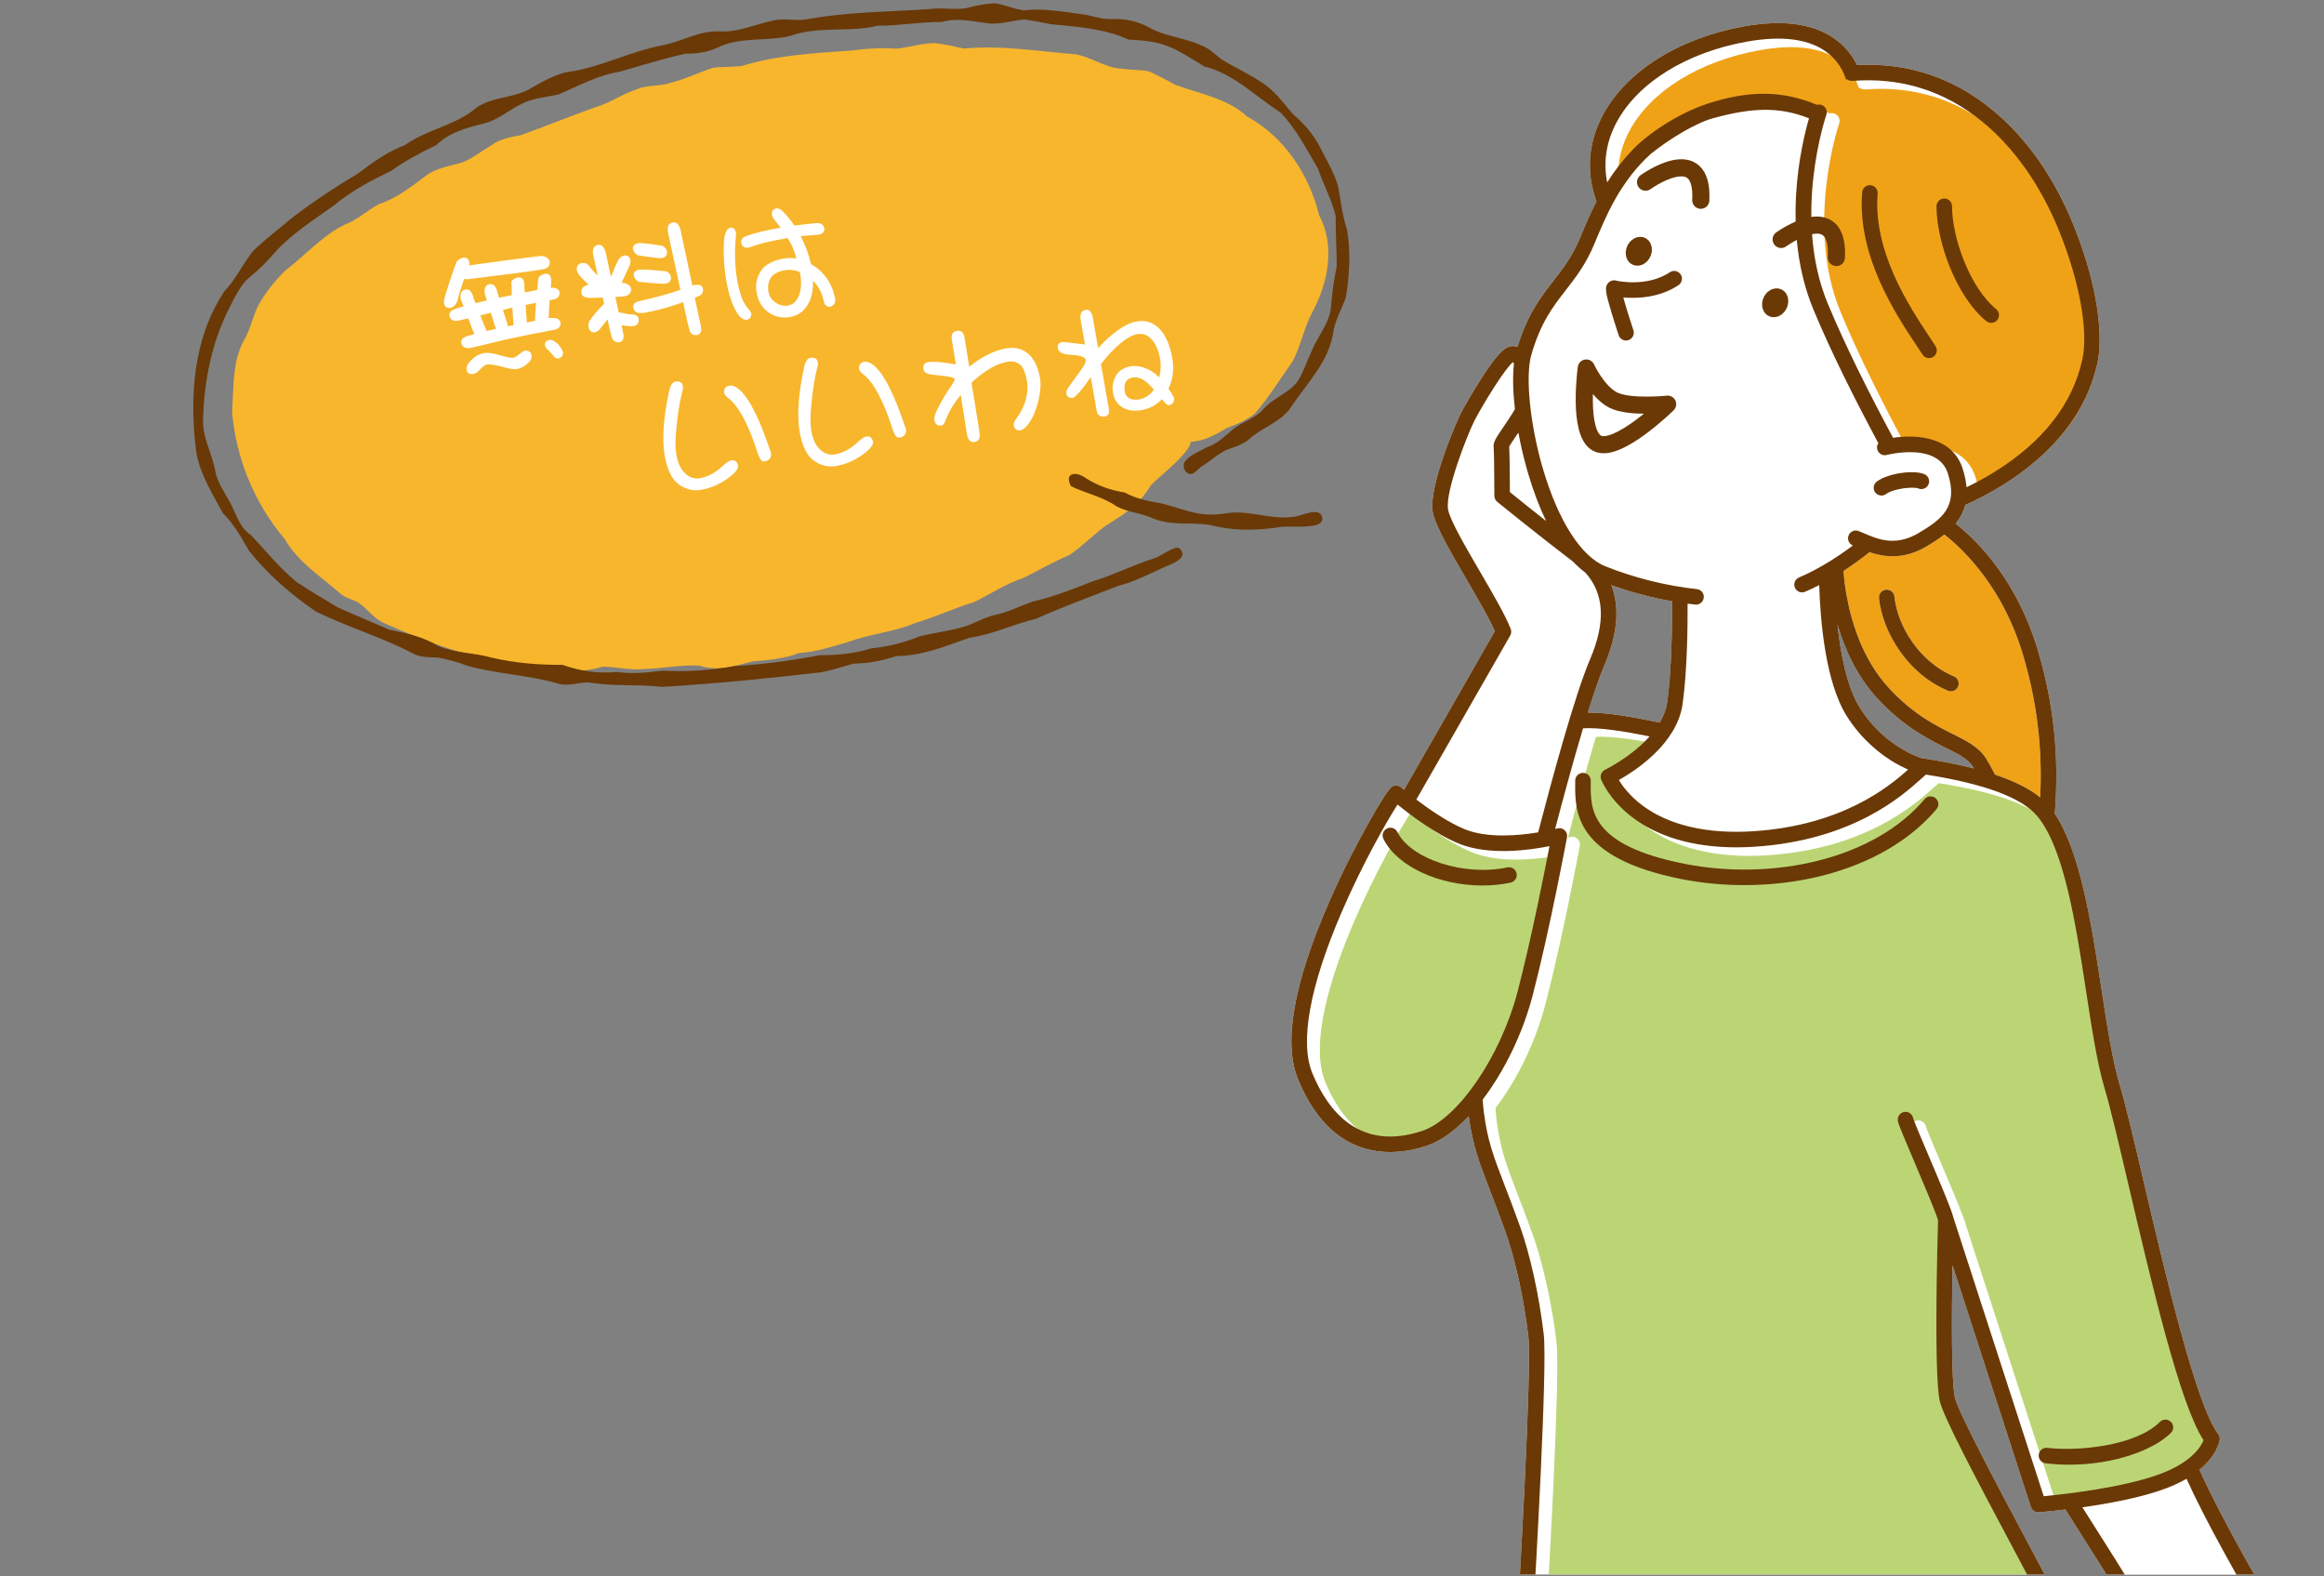
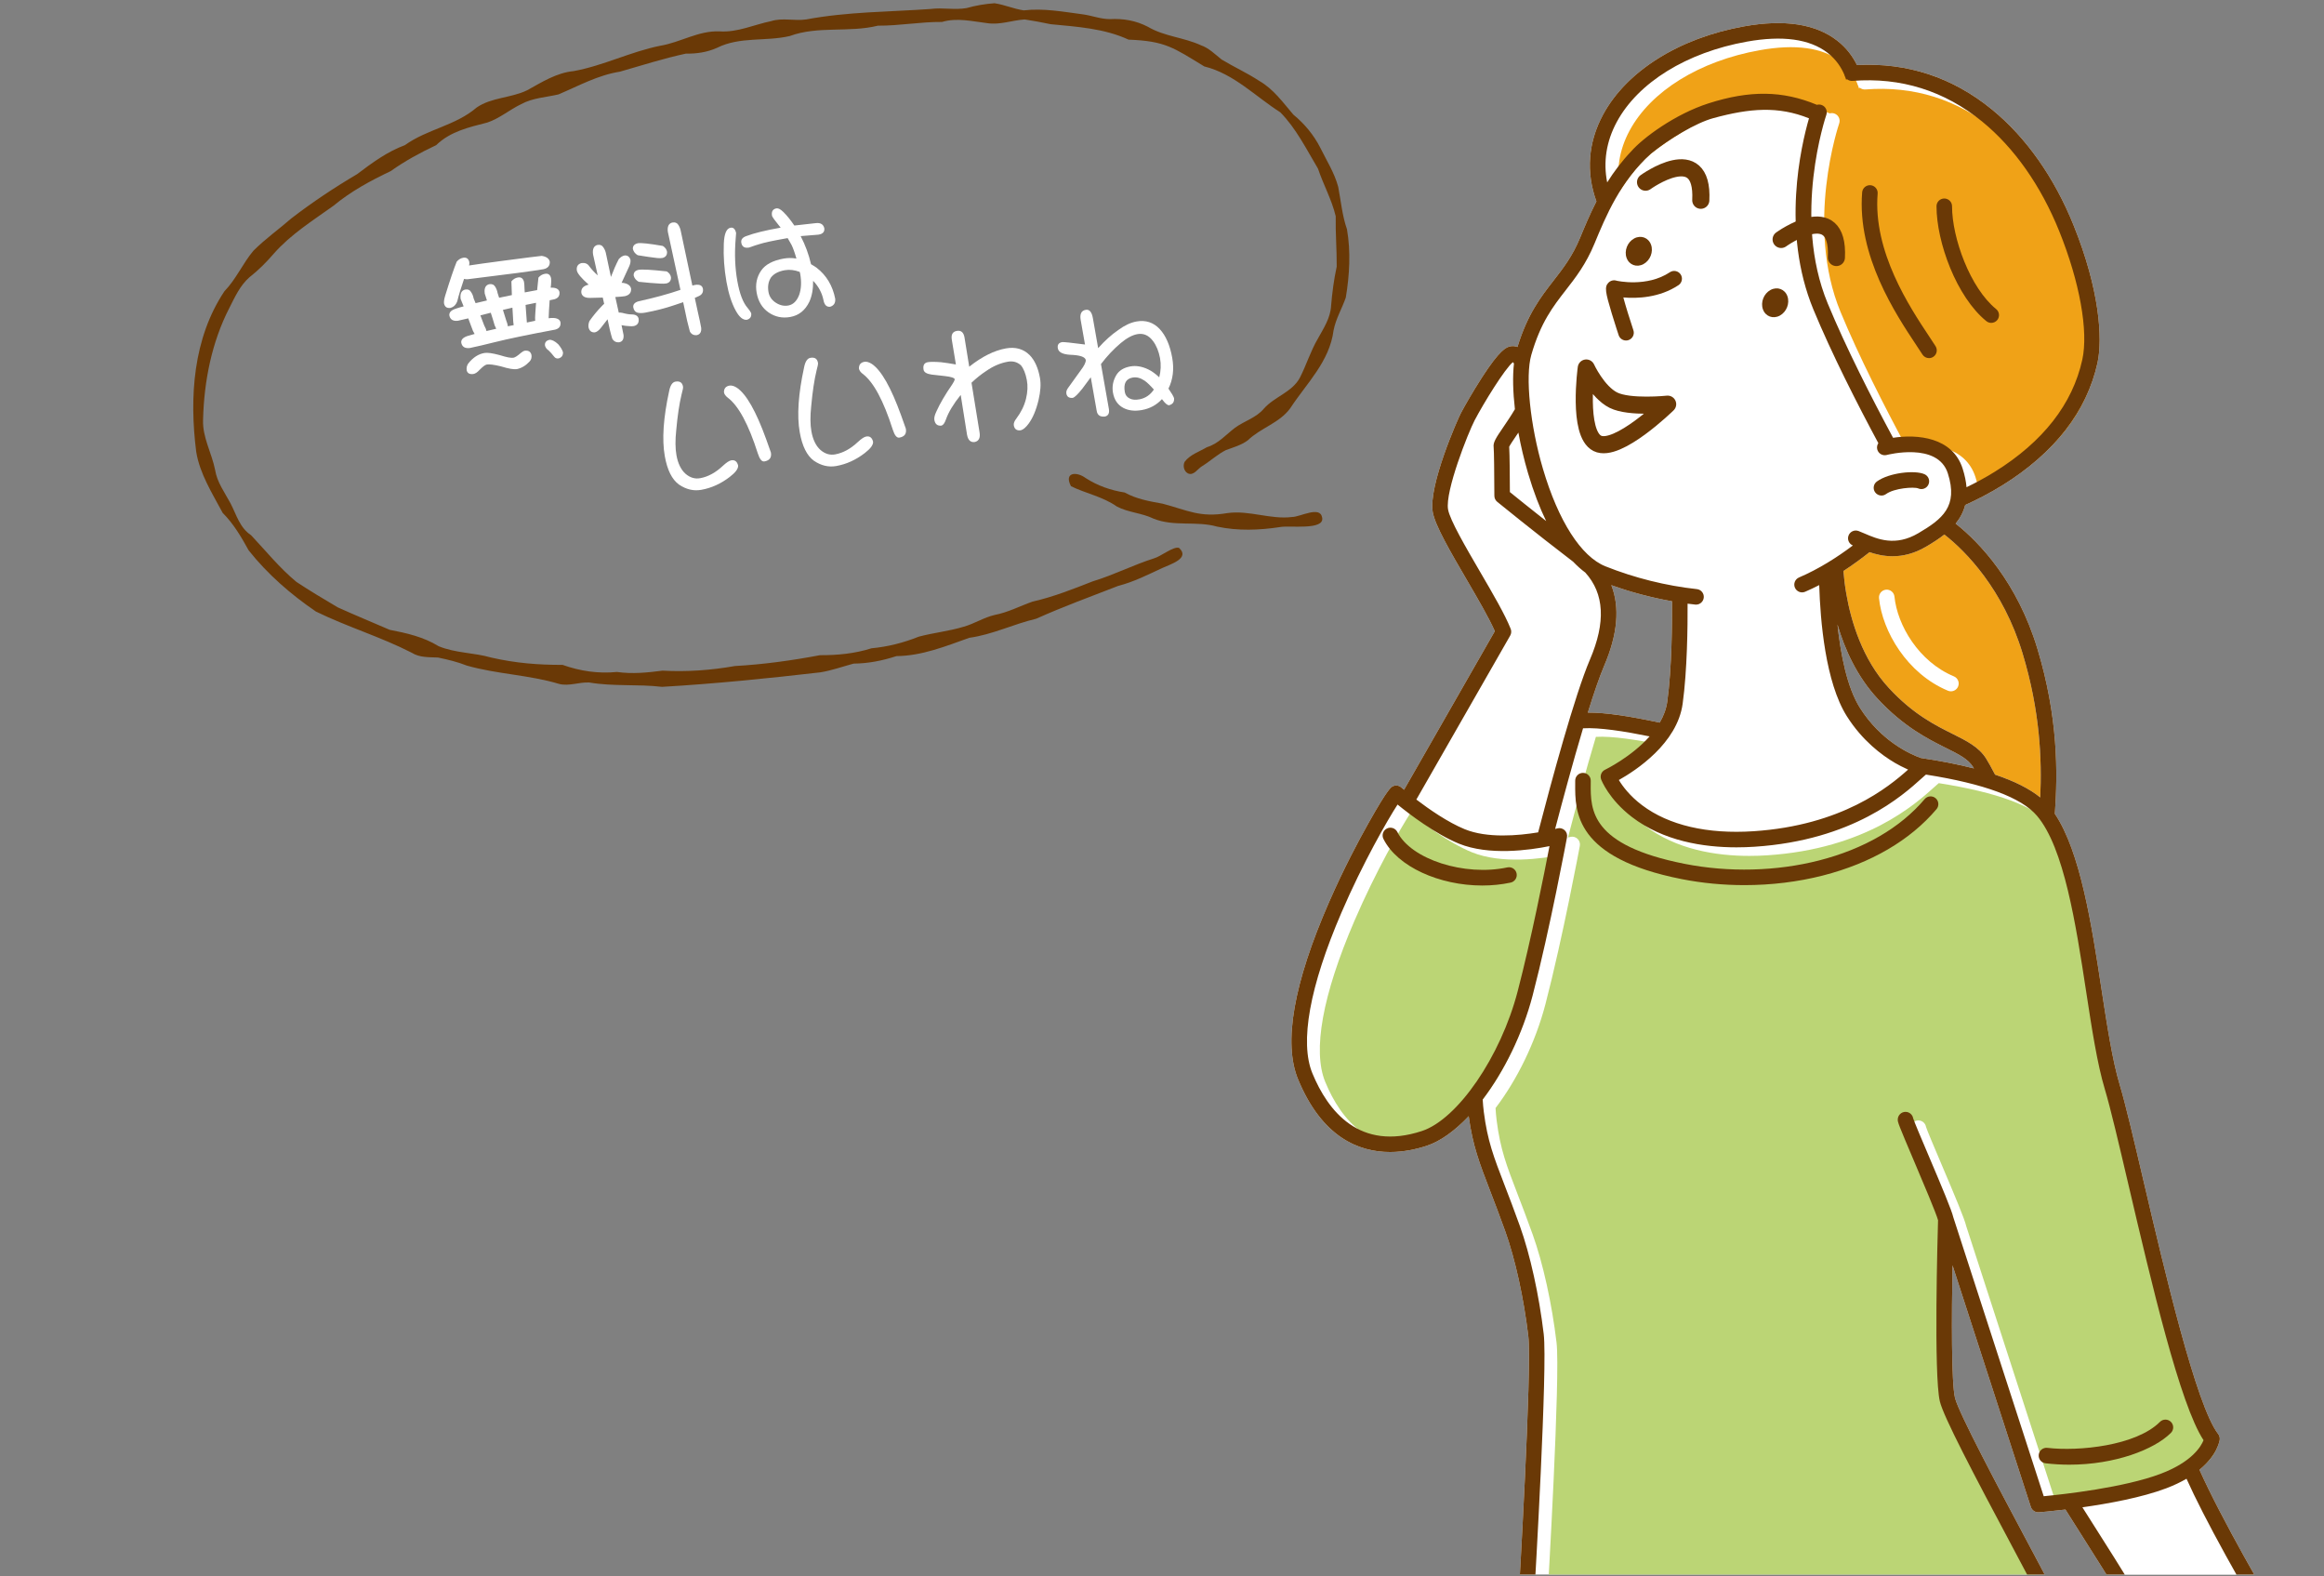
<svg xmlns="http://www.w3.org/2000/svg" xmlns:xlink="http://www.w3.org/1999/xlink" version="1.1" id="レイヤー_1" x="0px" y="0px" width="407px" height="276px" viewBox="0 0 407 276" enable-background="new 0 0 407 276" xml:space="preserve">
  <rect x="0" y="0" width="407" height="276" fill="#808080" stroke="none" />
  <g>
    <g>
-       <path fill="#F8B62D" d="M40.639,72.038c0.672,8.195,3.911,16.064,9.217,22.338c2.34,4.051,6.28,6.525,9.729,9.531    c0.827,0.748,1.93,1.003,2.926,1.451c1.753,1.019,2.817,2.91,4.723,3.729c7.731,3.434,15.693,6.42,24.166,7.293    c5.097,0.194,8.93,2.016,14.1,0.347c2.425,0.013,4.802,0.671,7.22,0.411c3.292-0.054,6.521-0.801,9.812-0.586    c3.107,1.064,6.154,0.058,9.207-0.744c2.804-0.211,5.603-0.468,8.248-1.479c3.046-0.183,5.895-1.166,8.809-2.012    c3.729-1.367,7.732-1.639,11.382-3.195c3.553-1.041,6.89-2.646,10.433-3.703c2.912-1.436,5.582-3.258,8.7-4.26    c2.635-1.326,5.181-2.801,7.925-3.949c2.168-1.449,4.04-3.357,6.112-4.95c3.692-2.416,5.812-3.444,8.263-7.36    c1.497-1.561,6.888-5.673,6.9-7.538c2.301-0.12,4.38-1.211,6.299-2.415c1.746-0.585,3.465-1.379,4.931-2.502    c2.478-2.881,4.479-6.127,6.672-9.234c1.446-2.826,2.002-5.984,3.528-8.77c2.669-5.027,3.914-11.53,1.073-16.738    c-1.729-7.109-6.114-13.785-12.636-17.312c-3.438-3.219-8.327-3.945-12.604-5.574c-1.475-0.823-2.984-1.571-4.499-2.314    c-1.528-0.311-3.127-0.217-4.67-0.472c-3.008-0.065-5.533-2.136-8.438-2.54c-6.442-0.526-12.849-1.598-19.315-0.992    c-1.738-0.33-3.45-0.799-5.217-0.951c-2.171,0.027-4.338,0.714-6.505,0.969c-2.62-0.16-5.172-0.065-7.77,0.314    c-6.53,0.467-13.1,0.781-19.404,2.704c-1.726,0.265-3.485,0.074-5.205,0.366c-2.434,0.816-4.76,1.961-7.251,2.576    c-1.927,0.695-4.064,0.319-5.943,1.139c-2.571,0.824-4.766,2.465-7.385,3.189c-4.348,1.566-8.627,3.293-12.976,4.863    c-1.762,0.314-3.556,0.646-5.043,1.697c-1.721,1.002-3.261,2.293-5.119,3.045c-2.187,0.663-4.564,0.963-6.439,2.354    c-2.615,1.961-5.164,3.975-8.31,5.004c-2.011,1.098-3.669,2.733-5.84,3.525c-4.02,1.936-6.993,5.441-10.521,8.104    c-1.851,1.881-3.589,3.972-4.82,6.322c-0.876,1.926-1.292,4.025-2.377,5.859C40.657,63.337,40.955,67.881,40.639,72.038z" />
      <g>
        <path fill="#6A3906" d="M181.465,108.337c4.719-2.121,9.568-3.883,14.386-5.76c2.698-0.689,5.178-1.951,7.691-3.119     c1.365-0.641,4.965-1.689,2.936-3.531c-0.975-0.314-3.212,1.527-4.389,1.838c-3.643,1.16-7.034,2.908-10.689,4.014     c-3.465,1.35-6.896,2.727-10.544,3.547c-2.219,0.777-4.303,1.891-6.643,2.344c-1.904,0.431-3.579,1.547-5.458,2.068     c-2.576,0.781-5.276,1.047-7.854,1.736c-2.686,1.075-5.412,1.766-8.287,2.039c-2.932,0.929-5.934,1.218-9.007,1.204     c-4.922,0.929-9.904,1.622-14.905,1.899c-4.173,0.738-8.424,1.046-12.673,0.809c-2.676,0.346-5.289,0.614-7.979,0.229     c-3.266,0.328-6.449-0.147-9.525-1.239c-4.315,0.011-8.285-0.312-12.5-1.283c-3.053-0.882-6.263-0.764-9.214-1.989     c-2.615-1.619-5.577-2.289-8.567-2.869c-3.031-1.314-6.087-2.566-9.094-3.93c-2.435-1.443-4.878-2.893-7.239-4.457     c-2.959-2.447-5.336-5.414-7.949-8.182c-1.975-1.304-2.559-3.575-3.578-5.551c-1.033-1.93-2.368-3.693-2.718-5.9     c-0.585-2.945-2.228-5.686-2.103-8.758c0.16-6.713,1.519-13.574,4.585-19.54c0.995-1.95,1.873-3.954,3.553-5.424     c1.574-1.226,2.952-2.62,4.253-4.128c2.955-3.365,6.836-5.793,10.454-8.383c3.036-2.52,6.477-4.379,10.015-6.062     c2.522-1.793,5.16-3.223,7.958-4.541c2.466-2.393,5.719-3.135,8.943-3.956c2.156-0.716,3.92-2.255,5.948-3.226     c2.01-1.1,4.332-1.191,6.533-1.705c3.522-1.492,6.892-3.375,10.76-3.983c3.83-1.097,7.633-2.313,11.526-3.155     c1.919,0.019,3.735-0.234,5.494-1.025c4.002-2,8.558-1.072,12.73-2.061c4.949-1.82,10.341-0.553,15.436-1.812     c3.754,0.026,7.471-0.688,11.224-0.653c2.641-0.779,5.285-0.105,7.927,0.213c2.224,0.34,4.337-0.506,6.546-0.65     c1.525,0.234,3.041,0.512,4.552,0.832c4.62,0.447,9.38,0.73,13.642,2.703c6.485,0.245,7.896,1.43,13.269,4.693     c5.175,1.275,8.943,5.256,13.306,8.032c2.76,2.79,4.602,6.513,6.602,9.867c0.941,2.815,2.417,5.435,3.103,8.331     c-0.052,3.055,0.193,5.814,0.174,8.822c-0.495,2.264-0.799,4.595-0.986,6.889c-0.122,2.129-1.311,3.904-2.31,5.718     c-1.278,2.161-2.012,4.612-3.153,6.839c-1.351,2.542-4.457,3.32-6.314,5.426c-1.336,1.6-3.41,2.148-5.049,3.344     c-1.6,1.212-2.926,2.801-4.913,3.397c-1.312,0.777-2.963,1.3-3.902,2.556c-0.351,0.659-0.139,1.67,0.559,2.027     c1.037,0.501,1.745-0.861,2.561-1.301c1.407-0.871,2.613-2.025,4.097-2.769c1.307-0.482,2.706-0.867,3.832-1.706     c2.269-2.195,5.553-3.023,7.435-5.615c2.879-4.396,6.885-8.162,7.59-13.635c0.391-2.035,1.475-3.815,2.147-5.762     c0.652-3.904,0.889-8.033,0.203-11.949c-0.839-2.403-1.053-4.93-1.532-7.416c-0.657-2.457-2.033-4.602-3.144-6.865     c-1.147-2.242-2.768-4.203-4.718-5.795c-1.835-2.152-3.477-4.474-5.982-5.91c-2.109-1.387-4.42-2.43-6.578-3.735     c-1.166-0.925-2.22-2.017-3.654-2.509c-2.977-1.371-6.366-1.521-9.23-3.209c-2.129-1.112-4.34-1.484-6.717-1.357     c-1.623-0.007-3.12-0.627-4.711-0.836c-3.434-0.447-6.863-1.102-10.335-0.695c-1.745-0.254-3.401-0.998-5.124-1.248     c-1.665,0.115-3.288,0.393-4.893,0.846c-2.105,0.371-4.205-0.125-6.302,0.16c-7.284,0.514-14.59,0.477-21.788,1.83     c-2.054,0.304-4.142-0.338-6.143,0.297c-2.996,0.615-5.864,1.995-8.981,1.795c-3.719-0.178-6.874,1.935-10.478,2.523     c-5.164,1.046-9.948,3.49-15.102,4.426c-3.025,0.301-5.544,1.916-8.147,3.354c-2.826,1.374-6.238,1.227-8.85,3.021     c-3.714,3.197-8.654,3.775-12.585,6.6c-3.103,1.143-5.75,3.105-8.365,5.078c-3.989,2.355-7.827,4.904-11.504,7.736     c-2.205,1.916-4.598,3.613-6.663,5.681c-1.861,2.222-3.021,4.972-5.058,7.075c-5.499,8.238-6.166,18.561-4.943,28.135     c0.626,3.844,2.821,7.281,4.629,10.674c1.928,1.938,3.237,4.185,4.547,6.557c3.296,4.166,7.395,7.729,11.781,10.719     c5.48,2.685,11.347,4.432,16.78,7.213c1.392,0.88,3.028,0.766,4.612,0.843c1.711,0.356,3.41,0.764,5.04,1.409     c5.298,1.512,10.876,1.615,16.174,3.212c1.72,0.438,3.498-0.343,5.262-0.252c4.241,0.724,8.496,0.259,12.75,0.763     c9.28-0.541,18.498-1.475,27.741-2.541c1.973-0.321,3.877-1.007,5.806-1.528c2.572-0.021,5.062-0.513,7.506-1.314     c4.477-0.042,8.605-1.728,12.764-3.206C173.818,111.112,177.497,109.269,181.465,108.337z" />
        <path fill="#6A3906" d="M231.541,90.606c-0.362-2.097-3.825-0.092-5.262-0.084c-3.78,0.473-7.493-1.217-11.314-0.686     c-4.839,0.832-6.971-0.49-11.364-1.646c-2.295-0.416-4.577-0.806-6.64-1.956c-2.456-0.386-4.75-1.187-6.844-2.54     c-1.616-1.19-3.825-0.995-2.557,1.438c2.54,1.254,5.583,1.824,8.022,3.549c2,1.064,4.369,1.121,6.427,2.125     c3.588,1.457,7.47,0.359,11.152,1.403c3.625,0.763,7.354,0.634,10.998,0.079C225.697,91.952,232.067,92.924,231.541,90.606z" />
      </g>
    </g>
    <g>
      <path fill="#FFFFFF" d="M81.106,45.133c0.583-0.103,0.944,0.15,1.084,0.759c0.028,0.158,0.013,0.355-0.042,0.592    c0.996-0.159,2.954-0.432,5.875-0.817c3.969-0.521,6.25-0.81,6.842-0.865c0.801,0.119,1.273,0.45,1.417,0.993    c0.046,0.723-0.322,1.17-1.104,1.34c-1.654,0.292-6.093,0.879-13.312,1.762c-0.227,0.008-0.425-0.014-0.596-0.065    c-0.548,1.592-0.944,2.896-1.187,3.914c-0.244,0.645-0.654,1.034-1.232,1.168c-0.588,0.071-0.95-0.182-1.084-0.759    c-0.055-0.315,0.015-0.791,0.212-1.427c0.847-2.748,1.516-4.719,2.004-5.91C80.307,45.437,80.681,45.208,81.106,45.133z     M94.07,50.792c0.086-0.893,0.161-1.621,0.225-2.185c0.31-0.363,0.684-0.584,1.126-0.662c0.583-0.103,0.944,0.15,1.084,0.759    c0.047,0.268,0.044,0.667-0.009,1.196c-0.019,0.166-0.04,0.324-0.062,0.474c0.885-0.042,1.399,0.2,1.541,0.727    c0.087,0.683-0.217,1.119-0.915,1.307c-0.265,0.063-0.532,0.118-0.799,0.165c-0.094,1.219-0.152,2.269-0.176,3.15    c1.206-0.164,1.896,0.064,2.07,0.683c0.087,0.684-0.217,1.119-0.915,1.307c-4.735,0.883-8.308,1.627-10.72,2.231    c-1.461,0.372-2.874,0.702-4.236,0.991c-0.844,0.1-1.342-0.194-1.496-0.882c-0.1-0.567,0.305-0.988,1.215-1.262    c0.338-0.108,0.709-0.214,1.114-0.318c-0.088-0.13-0.185-0.309-0.29-0.534c-0.278-0.747-0.553-1.479-0.825-2.194    c-0.609,0.14-1.211,0.278-1.804,0.416c-0.843,0.1-1.342-0.194-1.496-0.881c-0.1-0.567,0.305-0.988,1.215-1.262    c0.383-0.132,0.808-0.256,1.275-0.371c-0.175-0.44-0.349-0.873-0.521-1.297c-0.13-0.919,0.123-1.468,0.758-1.645    c0.504-0.089,0.863,0.059,1.077,0.443c0.221,0.335,0.367,0.699,0.436,1.093c0.116,0.289,0.23,0.569,0.344,0.841    c0.625-0.142,1.288-0.3,1.988-0.472c-0.135-0.398-0.262-0.798-0.382-1.2c-0.129-0.919,0.123-1.467,0.758-1.645    c0.488-0.086,0.848,0.062,1.077,0.444c0.206,0.337,0.344,0.703,0.413,1.097c0.098,0.275,0.187,0.552,0.268,0.83    c0.719-0.159,1.463-0.315,2.233-0.467c-0.046-0.999-0.074-1.799-0.082-2.398c0.307-0.379,0.681-0.607,1.122-0.686    c0.567-0.1,0.928,0.153,1.084,0.759c0.05,0.284,0.08,0.685,0.09,1.203c0.022,0.224,0.037,0.44,0.041,0.651    C92.606,51.059,93.33,50.923,94.07,50.792z M84.826,61.805c0.535-0.094,1.435,0.031,2.698,0.377    c1.188,0.375,1.986,0.527,2.396,0.455c0.284-0.05,0.714-0.329,1.29-0.837c0.269-0.226,0.498-0.356,0.687-0.389    c0.652-0.082,1.045,0.166,1.179,0.743c0.062,0.444-0.036,0.811-0.293,1.1c-0.667,0.735-1.415,1.191-2.244,1.371    c-0.536,0.095-1.474-0.065-2.814-0.479c-1.205-0.292-2.028-0.398-2.469-0.32c-0.284,0.05-0.715,0.37-1.293,0.959    c-0.368,0.406-0.725,0.64-1.071,0.701c-0.651,0.083-1.039-0.133-1.162-0.648c-0.062-0.443,0.03-0.842,0.277-1.194    C82.83,62.604,83.77,61.991,84.826,61.805z M85.173,57.966c0.545-0.129,1.123-0.263,1.732-0.403    c-0.072-0.133-0.164-0.328-0.273-0.585c-0.212-0.743-0.441-1.482-0.684-2.219c-0.344,0.077-0.663,0.158-0.957,0.242    c-0.294,0.085-0.581,0.16-0.862,0.225c0.24,0.624,0.467,1.218,0.68,1.781c0.214,0.385,0.342,0.695,0.383,0.932    C85.195,57.954,85.188,57.963,85.173,57.966z M88.925,57.134c0.331-0.058,0.676-0.127,1.036-0.207    c-0.061-0.346-0.103-0.811-0.123-1.392c-0.04-0.594-0.072-1.149-0.099-1.665c-0.578,0.135-1.131,0.265-1.661,0.391    c0.189,0.617,0.376,1.217,0.561,1.802c0.151,0.396,0.246,0.705,0.285,0.925C88.916,57.038,88.917,57.086,88.925,57.134z     M92.269,56.471c0.486-0.102,0.971-0.204,1.457-0.306c-0.026-0.336-0.021-0.76,0.02-1.271c0.043-0.674,0.088-1.299,0.132-1.876    c-0.627,0.127-1.239,0.251-1.835,0.373C92.122,54.58,92.197,55.606,92.269,56.471z M96.215,59.504    c0.431-0.043,0.948,0.215,1.55,0.775c0.431,0.509,0.708,0.972,0.83,1.389c0.034,0.562-0.219,0.924-0.759,1.084    c-0.331,0.058-0.592-0.042-0.784-0.3c-0.357-0.458-0.681-0.822-0.973-1.096c-0.331-0.218-0.542-0.498-0.635-0.839    C95.38,59.976,95.638,59.639,96.215,59.504z" />
      <path fill="#FFFFFF" d="M101.838,46.059c0.604-0.074,1.048,0.1,1.334,0.521c0.447,0.603,0.95,1.148,1.506,1.635    c-0.266-1.236-0.538-2.455-0.815-3.658c-0.132-0.935,0.119-1.491,0.753-1.668c0.488-0.086,0.849,0.07,1.082,0.467    c0.221,0.335,0.365,0.691,0.432,1.069c0.298,1.41,0.585,2.765,0.863,4.064c0.443-1.167,0.902-2.207,1.375-3.118    c0.325-0.366,0.669-0.581,1.032-0.645c0.515-0.026,0.853,0.231,1.013,0.771c0.04,0.318-0.026,0.679-0.198,1.083    c-0.439,0.922-0.892,1.904-1.357,2.944c0.112-0.004,0.194-0.002,0.244,0.005c0.816,0.116,1.289,0.447,1.418,0.993    c0.06,0.705-0.301,1.15-1.08,1.336c-0.331,0.058-0.892,0.108-1.68,0.15c0.198,0.939,0.398,1.847,0.602,2.721    c0.227-0.007,0.44,0.012,0.644,0.057c0.648,0.178,1.201,0.268,1.656,0.269c0.668,0.012,1.062,0.26,1.179,0.743    c0.091,0.699-0.183,1.129-0.82,1.29c-0.236,0.042-0.536,0.046-0.899,0.012c-0.427-0.022-0.852-0.077-1.272-0.166    c0.156,0.704,0.273,1.276,0.352,1.717c0.062,0.72-0.18,1.145-0.727,1.273c-0.557,0.065-0.976-0.145-1.256-0.631    c-0.108-0.338-0.249-0.858-0.421-1.559c-0.141-0.609-0.272-1.22-0.396-1.832c-0.397,0.509-0.802,1.027-1.212,1.554    c-0.333,0.416-0.671,0.663-1.015,0.74c-0.578,0.037-0.945-0.248-1.101-0.854c-0.063-0.362-0.009-0.745,0.164-1.149    c0.69-0.967,1.4-1.823,2.13-2.569c0.147-0.172,0.293-0.312,0.438-0.418c-0.083-0.375-0.164-0.742-0.244-1.103    c-0.678,0.022-1.43,0.042-2.256,0.057c-0.86,0.005-1.357-0.281-1.491-0.858c-0.102-0.762,0.324-1.251,1.277-1.468    c-1.29-1.138-1.98-1.966-2.072-2.486C100.93,46.667,101.203,46.236,101.838,46.059z M111.706,42.589    c0.535-0.095,1.993,0.062,4.372,0.472c0.421,0.267,0.668,0.605,0.74,1.015c0.033,0.563-0.22,0.925-0.76,1.084    c-0.283,0.05-0.6,0.057-0.947,0.021c-1.011-0.114-2.152-0.278-3.425-0.493c-0.453-0.261-0.736-0.626-0.851-1.093    C110.806,43.064,111.096,42.729,111.706,42.589z M121.741,49.885c0.807-0.126,1.263,0.11,1.368,0.709    c0.071,0.589-0.172,1.005-0.729,1.25c-0.179,0.097-0.412,0.203-0.7,0.318c0.182,0.845,0.359,1.667,0.532,2.465    c0.274,1.187,0.47,2.111,0.587,2.772c0.062,0.72-0.188,1.146-0.75,1.277c-0.558,0.065-0.968-0.146-1.233-0.635    c-0.119-0.401-0.276-1.015-0.471-1.842c-0.242-1.095-0.476-2.19-0.702-3.288c-0.459,0.162-0.964,0.333-1.518,0.511    c-1.579,0.539-3.288,0.978-5.129,1.319c-0.6,0.105-1.071,0.1-1.417-0.019c-0.361-0.115-0.587-0.424-0.676-0.929    c-0.058-0.509,0.264-0.858,0.961-1.047c2.707-0.59,5.141-1.255,7.301-1.994c-0.735-3.429-1.469-6.809-2.202-10.14    c-0.13-0.919,0.123-1.468,0.758-1.645c0.504-0.089,0.871,0.058,1.101,0.44c0.206,0.337,0.345,0.703,0.414,1.097    c0.703,3.353,1.376,6.517,2.014,9.491C121.419,49.95,121.583,49.913,121.741,49.885z M111.844,47.244    c0.614-0.108,2.255-0.016,4.922,0.277c0.419,0.251,0.665,0.589,0.74,1.015c0.034,0.563-0.219,0.924-0.76,1.084    c-0.315,0.056-0.67,0.069-1.064,0.041c-1.132-0.06-2.41-0.168-3.834-0.323c-0.472-0.274-0.763-0.637-0.874-1.088    C110.942,47.704,111.232,47.368,111.844,47.244z" />
      <path fill="#FFFFFF" d="M127.944,39.872c0.488-0.086,0.812,0.223,0.969,0.926c0.005,0.032-0.022,0.386-0.081,1.062    c-0.211,2.588-0.113,5.024,0.289,7.309c0.397,2.253,1.002,3.836,1.812,4.75c0.287,0.339,0.495,0.644,0.624,0.913    c0.077,0.62-0.18,1.007-0.771,1.16c-0.671,0.069-1.317-0.466-1.94-1.607c-0.721-1.319-1.261-3.002-1.622-5.051    c-0.396-2.253-0.553-4.468-0.465-6.644C126.825,40.938,127.219,40,127.944,39.872z M136.715,39.861    c-0.974-1.193-1.478-1.884-1.511-2.073c-0.131-0.741,0.126-1.176,0.769-1.306c0.315-0.056,0.708,0.144,1.178,0.597    c0.648,0.633,1.302,1.436,1.96,2.408c0.368-0.032,1.619-0.171,3.753-0.418c0.827-0.097,1.326,0.197,1.496,0.882    c0.082,0.652-0.273,1.031-1.066,1.139c-0.337,0.027-0.938,0.076-1.802,0.147c-0.256,0.029-0.681,0.063-1.274,0.103    c0.81,1.547,1.415,3.187,1.817,4.919c0.453,0.261,0.782,0.471,0.989,0.63c1.711,1.323,2.794,3.13,3.247,5.422    c0.064,0.736-0.235,1.203-0.898,1.401c-0.607,0.058-0.99-0.313-1.147-1.114c-0.262-1.302-0.869-2.446-1.822-3.432    c0.013,1.46-0.21,2.685-0.669,3.676c-0.726,1.509-1.844,2.396-3.356,2.663c-1.387,0.245-2.644-0.021-3.771-0.797    s-1.826-1.928-2.096-3.457c-0.256-1.45,0.011-2.748,0.8-3.894c0.739-1.057,2.055-1.751,3.945-2.085    c0.725-0.128,1.465-0.128,2.218-0.001c-0.302-1.068-0.59-1.87-0.862-2.407c-0.146-0.267-0.369-0.658-0.671-1.173l-0.449,0.079    c-2.159,0.381-3.63,0.697-4.414,0.949c-0.48,0.133-1.109,0.341-1.888,0.625c-0.788,0.139-1.243-0.138-1.365-0.832    c-0.098-0.551,0.199-0.945,0.889-1.18C132.067,40.818,134.068,40.327,136.715,39.861z M140.055,47.606    c-0.921-0.341-1.791-0.439-2.61-0.295c-1.104,0.195-1.907,0.613-2.411,1.254c-0.475,0.717-0.624,1.572-0.449,2.565    c0.139,0.788,0.575,1.418,1.308,1.89c0.715,0.459,1.457,0.613,2.226,0.46c0.813-0.176,1.423-0.778,1.826-1.809    c0.382-1.058,0.445-2.312,0.189-3.762C140.109,47.865,140.083,47.764,140.055,47.606z" />
      <path fill="#FFFFFF" d="M118.292,66.821c0.771-0.136,1.216,0.167,1.331,0.911c0.027,0.158-0.058,0.595-0.256,1.312    c-0.396,1.629-0.709,3.724-0.939,6.283c-0.185,1.722-0.172,3.174,0.036,4.356c0.256,1.45,0.78,2.535,1.573,3.256    c0.807,0.703,1.682,0.963,2.624,0.781c1.368-0.257,2.68-0.976,3.934-2.156c0.628-0.582,1.115-0.903,1.462-0.964    c0.63-0.111,1.033,0.192,1.209,0.908c0.046,0.544-0.438,1.206-1.454,1.986c-1.56,1.201-3.229,1.958-5.009,2.272    c-1.34,0.236-2.637-0.071-3.892-0.922c-1.229-0.888-2.059-2.553-2.489-4.996c-0.512-2.899-0.255-6.697,0.77-11.395    C117.39,67.46,117.757,66.916,118.292,66.821z M127.75,67.518c0.378-0.066,0.814,0.06,1.31,0.378    c1.641,1.108,3.349,4.113,5.123,9.016l0.823,2.316c0.155,0.883-0.225,1.404-1.138,1.565c-0.441,0.078-0.823-0.382-1.146-1.382    c-1.634-5.122-3.396-8.386-5.284-9.792c-0.377-0.291-0.594-0.602-0.652-0.933C126.782,68.021,127.103,67.632,127.75,67.518z" />
      <path fill="#FFFFFF" d="M141.928,62.654c0.771-0.136,1.216,0.167,1.33,0.911c0.028,0.158-0.058,0.595-0.256,1.312    c-0.396,1.629-0.708,3.724-0.939,6.283c-0.184,1.722-0.172,3.174,0.037,4.355c0.256,1.45,0.779,2.535,1.573,3.256    c0.807,0.703,1.681,0.963,2.624,0.781c1.367-0.258,2.679-0.976,3.933-2.156c0.629-0.582,1.116-0.903,1.463-0.965    c0.63-0.111,1.033,0.192,1.208,0.908c0.048,0.544-0.437,1.207-1.453,1.987c-1.56,1.201-3.229,1.958-5.009,2.272    c-1.34,0.236-2.637-0.072-3.892-0.922c-1.229-0.888-2.059-2.553-2.489-4.996c-0.512-2.899-0.256-6.698,0.77-11.395    C141.025,63.292,141.392,62.749,141.928,62.654z M151.385,63.35c0.378-0.066,0.814,0.06,1.309,0.378    c1.642,1.108,3.35,4.113,5.124,9.015l0.822,2.316c0.156,0.883-0.224,1.404-1.138,1.565c-0.441,0.078-0.822-0.383-1.146-1.382    c-1.634-5.122-3.395-8.386-5.284-9.792c-0.376-0.291-0.594-0.602-0.651-0.933C150.417,63.854,150.739,63.464,151.385,63.35z" />
      <path fill="#FFFFFF" d="M162.485,63.416c0.441-0.078,1.213-0.076,2.316,0.006c0.779,0.09,1.647,0.222,2.604,0.394l-0.72-4.357    c-0.14-0.885,0.153-1.392,0.878-1.519c0.74-0.131,1.189,0.245,1.345,1.127l0.832,5.141c2.238-1.775,4.381-2.844,6.43-3.205    c1.67-0.294,3.045,0.089,4.127,1.149c0.906,0.913,1.518,2.259,1.832,4.04c0.188,1.056,0.104,2.337-0.248,3.845    c-0.42,1.764-1.004,3.15-1.752,4.16c-0.473,0.635-0.918,1.015-1.336,1.137c-0.711,0.109-1.127-0.175-1.246-0.852    c-0.061-0.347,0.094-0.756,0.467-1.228c0.814-1.085,1.369-2.224,1.664-3.413c0.291-1.204,0.342-2.302,0.15-3.292    c-0.221-1.163-0.568-2.028-1.043-2.595c-0.637-0.57-1.395-0.777-2.277-0.622c-1.309,0.23-2.57,0.77-3.785,1.618    c-0.889,0.58-1.75,1.268-2.586,2.064l1.412,8.695c0.154,0.964-0.129,1.525-0.848,1.685c-0.73,0.096-1.18-0.336-1.35-1.297    l-1.104-6.946c-1.266,1.572-2.127,2.999-2.583,4.282c-0.216,0.623-0.469,0.984-0.759,1.084c-0.715,0.094-1.139-0.238-1.272-0.994    c-0.063-0.362,0.059-0.863,0.368-1.503c0.618-1.376,1.536-2.943,2.754-4.702c0.257-0.386,0.406-0.689,0.449-0.908    c-0.061-0.249-0.621-0.435-1.682-0.557l-2.362-0.266c-0.867-0.123-1.339-0.406-1.417-0.847    C161.608,63.969,161.854,63.527,162.485,63.416z" />
      <path fill="#FFFFFF" d="M190.137,54.25c0.646-0.114,1.064,0.365,1.254,1.437l0.928,5.271c1.166-1.31,2.346-2.371,3.535-3.182    c1.107-0.812,2.172-1.31,3.197-1.49c1.59-0.28,2.936,0.157,4.033,1.312c1.08,1.158,1.816,2.848,2.209,5.069    c0.348,1.97,0.127,3.764-0.66,5.38c0.545,0.782,0.869,1.333,0.975,1.656c0.07,0.67-0.223,1.087-0.875,1.251    c-0.293,0.002-0.674-0.312-1.143-0.944c-0.059-0.054-0.09-0.097-0.096-0.129c-0.939,1.027-2.119,1.666-3.537,1.916    c-1.26,0.222-2.338,0.096-3.234-0.38c-0.986-0.524-1.59-1.41-1.809-2.654c-0.186-1.056,0-2.072,0.559-3.047    c0.488-0.833,1.322-1.354,2.504-1.562c0.977-0.172,2.014,0.002,3.113,0.523c0.641,0.31,1.281,0.773,1.928,1.39    c0.289-1.123,0.334-2.244,0.137-3.363c-0.227-1.195-0.627-2.18-1.203-2.956c-0.748-1.021-1.666-1.437-2.754-1.245    c-0.883,0.156-1.854,0.676-2.916,1.562c-1.246,1.048-2.402,2.275-3.471,3.682l1.385,7.847c0.129,0.74-0.092,1.186-0.666,1.335    c-0.844,0.101-1.332-0.22-1.461-0.96l-1.043-5.909c-0.488,0.639-0.98,1.303-1.477,1.991c-0.785,0.983-1.34,1.52-1.666,1.61    c-0.654,0.067-1.031-0.184-1.131-0.751c-0.057-0.315,0.047-0.65,0.311-1.005l2.172-3.015c0.648-0.846,0.953-1.468,0.914-1.867    c-0.129-0.546-1.043-0.848-2.742-0.905c-1.314-0.077-2.029-0.455-2.15-1.132c-0.107-0.614,0.145-0.976,0.76-1.084    c0.221-0.039,1.553,0.101,3.998,0.417l-0.75-4.254C189.074,54.991,189.365,54.387,190.137,54.25z M202.078,68.205    c-0.648-0.73-1.186-1.245-1.613-1.543c-0.719-0.49-1.418-0.676-2.096-0.557c-1.182,0.208-1.643,1.054-1.381,2.535    c0.092,0.52,0.369,0.894,0.832,1.121c0.449,0.246,1.051,0.294,1.805,0.145C200.643,69.693,201.461,69.126,202.078,68.205z" />
    </g>
    <g>
      <defs>
        <rect id="SVGID_1_" x="223.751" y="1.212" width="183.249" height="274.47" />
      </defs>
      <clipPath id="SVGID_2_">
        <use xlink:href="#SVGID_1_" overflow="visible" />
      </clipPath>
      <g clip-path="url(#SVGID_2_)">
        <path fill="#FFFFFF" d="M385.191,257.346c3.168-2.611,3.529-5.117,3.549-5.266c0.045-0.357-0.055-0.719-0.277-1.004     c-3.846-4.945-9.379-28.559-13.041-44.186c-1.707-7.279-3.18-13.566-4.209-17c-1.268-4.219-2.195-10.279-3.18-16.699     c-1.732-11.301-3.684-24.007-8.168-30.702c0.514-7.168,0.586-16.871-3.051-28.89c-3.508-11.592-10.057-18.558-14.324-21.921     c0.764-0.936,1.352-2.002,1.672-3.25c1.963-0.885,4.215-2.028,6.539-3.467c9.033-5.592,14.781-12.994,16.629-21.406     c0.945-4.303,0.344-12.896-4.182-24.109c-3.383-8.391-8.328-15.401-14.295-20.275c-6.9-5.635-14.85-8.249-23.648-7.783     c-0.676-1.393-1.752-2.951-3.467-4.282c-3.758-2.917-9.242-3.756-16.305-2.491c-11.338,2.031-20.568,7.812-24.695,15.467     c-2.617,4.855-3.01,10.082-1.158,15.184c-1.158,2.26-2.062,4.44-2.859,6.364c-1.344,3.249-2.943,5.305-4.635,7.481     c-2.244,2.885-4.562,5.865-6.334,11.641c-0.441-0.164-0.84-0.171-1.145-0.127c-0.822,0.117-1.957,0.646-5.068,5.455     c-1.664,2.574-3.207,5.32-3.693,6.246c-0.578,1.104-5.715,12.721-4.934,17.319c0.398,2.345,3.082,6.944,5.924,11.815     c1.936,3.314,3.932,6.734,4.951,9.055l-15.896,27.767c-0.303-0.251-0.477-0.401-0.486-0.409c-0.404-0.354-0.977-0.434-1.463-0.21     c-0.309,0.144-0.885,0.407-4.289,6.466c-1.75,3.111-4.363,8.031-6.883,13.793c-6.238,14.253-8.068,24.708-5.441,31.062     c4.188,10.127,10.613,12.727,16.102,12.727c2.42,0,4.656-0.506,6.44-1.094c2.41-0.793,4.932-2.633,7.34-5.193     c0.691,5.135,1.859,8.176,3.768,13.129c0.756,1.961,1.611,4.186,2.625,7.008c1.738,4.836,3.25,11.695,4.043,18.348     c0.676,5.66-1.697,45.764-1.721,46.168c-0.006,0.088-0.002,0.176,0.01,0.262c0.084,0.631,2.49,15.41,38.863,16.809     c1.576,0.061,3.139,0.092,4.693,0.092c11.232,0,21.896-1.58,31.758-4.713c9.066-2.879,14.908-6.25,17.717-7.869     c0.494-0.285,1.002-0.578,1.232-0.689c0.318-0.053,0.615-0.215,0.83-0.467c0.623-0.736,0.246-1.525-0.23-2.523     c-0.295-0.621-0.738-1.502-1.357-2.697c-1.154-2.225-2.809-5.33-4.561-8.619c-4.74-8.896-11.902-22.342-12.508-24.914     c-0.639-2.709-0.59-14.309-0.43-23.201l13.715,42.305c0.195,0.6,0.777,0.984,1.4,0.938c0.203-0.016,2.029-0.164,4.66-0.479     c0.639,1.021,1.477,2.348,2.582,4.084c4.781,7.518,12.004,18.877,13.568,23.701c0.186,0.572,0.717,0.941,1.293,0.941     c0.111,0,0.223-0.014,0.334-0.041l20.361-5.143c0.418-0.105,0.76-0.402,0.924-0.801s0.129-0.852-0.092-1.221     C397.094,279.867,388.986,265.857,385.191,257.346z M291.986,122.856c-0.18,1.309-0.66,2.537-1.322,3.67     c-5.125-1.09-9.391-1.785-12.59-1.756c1.043-3.348,2.039-6.262,2.873-8.215c2.352-5.492,2.762-10.207,1.242-14.098     c3.434,1.234,7.031,2.187,10.631,2.82C292.846,108.94,292.793,117.01,291.986,122.856z M336.383,132.714     c-1.936-0.699-6.982-2.98-10.639-8.754c-2.273-3.588-3.396-9.383-3.947-14.604c1.246,4.266,3.375,9.045,7.01,12.966     c4.588,4.951,8.842,7.07,11.945,8.618c2.264,1.127,3.898,1.941,4.768,3.318c0.055,0.086,0.113,0.184,0.176,0.287     C342.959,133.84,339.852,133.228,336.383,132.714z" />
        <path fill="none" d="M280.947,116.556c-0.834,1.953-1.83,4.867-2.873,8.215c3.199-0.029,7.465,0.666,12.59,1.756     c0.662-1.133,1.143-2.361,1.322-3.67c0.807-5.847,0.859-13.916,0.834-17.578c-3.6-0.634-7.197-1.586-10.631-2.82     C283.709,106.349,283.299,111.063,280.947,116.556z" />
        <path fill="none" d="M265.576,76.24c-0.486,0.716-1.08,1.588-1.273,1.974c0.09,1.352,0.115,5.799,0.123,7.945     c0.992,0.806,3.379,2.732,6.352,5.076c-1.109-2.285-2.188-5.043-3.172-8.381c-0.697-2.367-1.266-4.775-1.691-7.11     C265.801,75.912,265.688,76.078,265.576,76.24z" />
        <path fill="none" d="M345.52,134.259c-0.869-1.377-2.504-2.191-4.768-3.318c-3.104-1.548-7.357-3.667-11.945-8.618     c-3.635-3.921-5.764-8.7-7.01-12.966c0.551,5.221,1.674,11.016,3.947,14.604c3.656,5.773,8.703,8.055,10.639,8.754     c3.469,0.514,6.576,1.126,9.312,1.832C345.633,134.442,345.574,134.345,345.52,134.259z" />
        <path fill="#FFFFFF" d="M382.92,258.916c-1.002,0.584-2.174,1.15-3.547,1.672c-4.242,1.607-10.055,2.674-14.686,3.33     c0.6,0.949,1.258,1.986,1.91,3.014c4.508,7.086,11.152,17.539,13.418,23.121l17.404-4.395c-1.49-2.512-4.545-7.717-7.621-13.305     C386.775,266.869,384.48,262.383,382.92,258.916z" />
        <path fill="#F0A217" d="M340.514,93.589c-0.977,0.771-2.061,1.457-3.162,2.107c-2.145,1.266-4.143,1.697-5.91,1.697     c-1.533,0-2.895-0.324-4.037-0.713c-1.316,1.045-2.857,2.184-4.568,3.297c0.102,1.275,0.266,2.627,0.51,4.025     c0.824,4.732,2.787,11.43,7.457,16.469c4.252,4.588,8.084,6.498,11.164,8.033c2.455,1.224,4.576,2.281,5.852,4.299     c0.408,0.646,0.949,1.64,1.578,2.832c3.402,1.141,6.045,2.473,7.908,3.99c0.301-6.623-0.025-15.096-3.096-25.238     C350.824,103.198,344.277,96.522,340.514,93.589z M342.92,120.207c-0.217,0.521-0.723,0.837-1.256,0.837     c-0.174,0-0.352-0.033-0.523-0.104c-7.16-2.983-11.492-10.409-12.072-16.202c-0.074-0.748,0.471-1.414,1.219-1.489     c0.744-0.073,1.414,0.47,1.488,1.218c0.5,4.99,4.236,11.389,10.412,13.962C342.881,118.716,343.209,119.513,342.92,120.207z" />
        <path fill="#BBD575" d="M380.656,259.543c5.502-2.086,7.076-4.814,7.496-5.877c-4.135-6.266-9.107-27.49-13.129-44.654     c-1.697-7.236-3.162-13.486-4.168-16.84c-1.32-4.398-2.262-10.553-3.26-17.066c-1.811-11.798-3.861-25.165-8.607-30.762     c-2.717-3.2-9.221-5.61-19.41-7.214c-0.023,0.006-0.047,0.012-0.072,0.016c-0.193,0.16-0.486,0.426-0.754,0.666     c-3.273,2.957-11.973,10.811-29.23,11.945c-0.994,0.066-2.055,0.105-3.162,0.105c-5.771,0-12.811-1.086-18.322-5.319     c-4.029-3.097-5.326-6.421-5.379-6.56c-0.252-0.664,0.049-1.409,0.689-1.713c0.066-0.031,4.578-2.217,7.793-5.832     c-4.461-0.906-8.82-1.584-11.654-1.418c-1.754,5.861-3.555,12.528-4.889,17.623c0.234-0.057,0.371-0.094,0.381-0.097     c0.453-0.124,0.936-0.007,1.281,0.312c0.344,0.316,0.5,0.789,0.416,1.248c-0.029,0.16-3.004,16.132-6.014,27.677     c-1.768,6.787-5.008,13.318-8.75,18.232c0.043,0.76,0.107,1.49,0.197,2.186c0.643,5.043,1.715,7.824,3.658,12.871     c0.762,1.977,1.623,4.215,2.646,7.066c1.805,5.018,3.369,12.1,4.184,18.945c0.688,5.766-1.504,43.236-1.695,46.482     c0.131,0.549,0.994,3.475,5.154,6.518c7.93,5.799,21.287,7.465,31.098,7.842c12.643,0.486,24.596-1.025,35.523-4.496     c8.785-2.789,14.455-6.061,17.18-7.631c0.236-0.137,0.447-0.258,0.637-0.367c-0.975-2.002-3.402-6.559-5.766-10.994     c-6.838-12.834-12.119-22.867-12.756-25.57c-1.09-4.633-0.389-29.201-0.314-31.715c-0.316-1.197-2.65-6.695-4.215-10.379     c-2.764-6.504-2.842-6.766-2.842-7.234c0-0.75,0.609-1.359,1.361-1.359c0.676,0,1.236,0.492,1.342,1.139     c0.186,0.604,1.488,3.676,2.643,6.391c2.459,5.787,4.107,9.717,4.391,10.959l15.824,48.809     C363.551,263.152,374.232,261.98,380.656,259.543z" />
        <path fill="#FFFFFF" d="M248.046,139.995c2.226,1.697,5.513,3.984,8.478,5.197c3.939,1.613,9.385,1.125,12.852,0.55     c2.324-8.95,6.412-24.04,9.072-30.257c2.793-6.525,2.527-11.537-0.82-15.237c-0.668-0.493-1.383-1.114-2.125-1.894     c-6.729-5.141-13.23-10.438-13.295-10.49c-0.316-0.258-0.5-0.645-0.5-1.052c-0.01-3.77-0.059-7.983-0.125-8.511     c-0.123-0.85,0.424-1.652,1.746-3.592c0.602-0.885,1.357-1.997,1.977-3.062c-0.348-3.043-0.414-5.811-0.166-8.003     c-0.064-0.091-0.127-0.171-0.188-0.229c-1.404,1.144-5.078,7.094-6.695,10.174c-1.143,2.18-5.199,12.432-4.66,15.6     c0.314,1.855,3.119,6.66,5.592,10.9c2.258,3.868,4.391,7.523,5.379,10.02c0.152,0.386,0.121,0.818-0.084,1.178L248.046,139.995z" />
        <path fill="#BBD575" d="M268.029,175.096c2.352-9.017,4.684-20.771,5.584-25.444c-3.49,0.704-10.625,1.707-15.871-0.439     c-4.15-1.699-8.678-5.164-10.741-6.842c-1.73,2.674-6.061,10.166-9.811,18.881c-5.59,12.989-7.352,22.741-5.098,28.192     c2.725,6.586,8.262,13.684,19.177,10.088C257.537,197.467,265.057,186.506,268.029,175.096z" />
        <path fill="#F0A217" d="M301.461,19.599c7.18-2.393,12.969-2.26,18.986,0.256c0.258-0.072,0.541-0.07,0.812,0.025     c0.709,0.246,1.084,1.021,0.838,1.73c-0.062,0.178-6.053,17.814,0.246,33.035c3.211,7.76,7.709,16.574,11.441,23.51     c4.201-0.65,10.41-0.141,12.18,5.389c0.381,1.189,0.6,2.273,0.682,3.267c1.547-0.745,3.225-1.639,4.934-2.7     c8.475-5.265,13.637-11.871,15.342-19.639c1.094-4.982-0.457-13.607-4.047-22.508c-3.213-7.967-7.879-14.601-13.494-19.185     c-6.598-5.388-14.238-7.781-22.703-7.114c-0.371,0.027-0.719-0.094-0.982-0.316l-0.123,0.148     c-0.047-0.155-0.102-0.319-0.164-0.492c-0.076-0.126-0.131-0.266-0.162-0.416c-0.498-1.193-1.385-2.65-2.965-3.863     c-3.125-2.4-7.873-3.051-14.117-1.934c-10.529,1.887-19.045,7.149-22.779,14.081c-1.826,3.388-2.385,6.985-1.668,10.567     c1.162-1.849,2.535-3.692,4.203-5.439C288.744,27.052,296.658,21.2,301.461,19.599z" />
        <path fill="#FFFFFF" d="M268.18,62.134c-1.088,3.756-0.213,12.332,2.035,19.951c2.699,9.147,6.688,15.37,10.943,17.072     c5.074,2.029,10.611,3.41,16.014,3.993c0.746,0.081,1.287,0.751,1.207,1.499c-0.076,0.697-0.666,1.215-1.352,1.215     c-0.049,0-0.1-0.003-0.148-0.009c-0.443-0.047-0.887-0.103-1.332-0.16c0.021,3.896-0.057,11.671-0.865,17.533     c-0.957,6.949-8.207,11.683-11.174,13.347c0.645,1.064,1.904,2.781,4.082,4.418c4.66,3.51,11.404,5.082,19.504,4.549     c15.482-1.02,23.645-7.729,27.072-10.789c-0.887-0.398-1.736-0.846-2.268-1.156c-2.369-1.382-5.758-3.924-8.453-8.18     c-3.77-5.951-4.658-16.771-4.846-22.971c-0.805,0.412-1.629,0.807-2.469,1.166c-0.689,0.297-1.49-0.023-1.787-0.715     c-0.297-0.689,0.025-1.49,0.715-1.786c3.408-1.46,6.635-3.493,9.434-5.604c-0.678-0.277-1.02-1.043-0.76-1.734     c0.264-0.703,1.049-1.061,1.752-0.796c0.32,0.12,0.662,0.268,1.025,0.425c2.283,0.986,5.41,2.338,9.459-0.049     c4.191-2.472,7.014-4.669,5.154-10.479c-1.77-5.531-10.602-3.238-10.691-3.214c-0.727,0.194-1.471-0.237-1.666-0.962     c-0.105-0.393-0.023-0.789,0.188-1.104c-3.73-6.946-8.178-15.686-11.375-23.407c-5.674-13.711-2.146-28.725-0.77-33.47     c-5.402-2.167-10.363-1.822-16.738-0.036c-3.84,1.076-9.043,4.636-10.951,6.241c-5.373,4.853-7.875,10.892-9.885,15.749     c-1.484,3.588-3.271,5.887-5.002,8.109C271.967,53.694,269.826,56.445,268.18,62.134z M310.07,50.771     c1.184-0.639,2.506-0.152,2.955,1.088c0.449,1.241-0.145,2.764-1.328,3.402s-2.506,0.15-2.955-1.09S308.889,51.408,310.07,50.771     z M337.051,83.038c0.686,0.311,0.988,1.117,0.676,1.801c-0.311,0.684-1.117,0.986-1.801,0.676     c-0.713-0.297-4.158-0.069-5.633,0.996c-0.24,0.174-0.52,0.258-0.795,0.258c-0.422,0-0.838-0.197-1.105-0.564     c-0.439-0.609-0.303-1.461,0.307-1.9C330.834,82.763,335.359,82.269,337.051,83.038z M287.816,46.243     c-1.184,0.639-2.506,0.151-2.955-1.088c-0.449-1.241,0.145-2.764,1.328-3.402s2.506-0.15,2.955,1.09     C289.594,44.082,288.998,45.605,287.816,46.243z M281.691,49.493c0.379-0.381,0.934-0.51,1.447-0.338     c0.041,0.01,5.268,1.203,9.305-1.488c0.623-0.417,1.469-0.246,1.887,0.377c0.416,0.625,0.248,1.471-0.379,1.887     c-3.316,2.211-7.268,2.365-9.658,2.148c0.396,1.482,1.102,3.766,1.764,5.75c0.236,0.713-0.148,1.484-0.861,1.721     c-0.143,0.049-0.287,0.07-0.432,0.07c-0.568,0-1.1-0.36-1.289-0.93c-0.006-0.02-0.633-1.9-1.207-3.803     C281.148,51.167,280.961,50.224,281.691,49.493z" />
        <path fill="#6A3906" d="M385.191,257.346c3.168-2.611,3.529-5.117,3.549-5.266c0.045-0.357-0.055-0.719-0.277-1.004     c-3.846-4.945-9.379-28.559-13.041-44.186c-1.707-7.279-3.18-13.566-4.209-17c-1.268-4.219-2.195-10.279-3.18-16.699     c-1.732-11.301-3.684-24.007-8.168-30.702c0.514-7.168,0.586-16.871-3.051-28.89c-3.508-11.592-10.057-18.558-14.324-21.921     c0.764-0.936,1.352-2.002,1.672-3.25c1.963-0.885,4.215-2.028,6.539-3.467c9.033-5.592,14.781-12.994,16.629-21.406     c0.945-4.303,0.344-12.896-4.182-24.109c-3.383-8.391-8.328-15.401-14.295-20.275c-6.9-5.635-14.85-8.249-23.648-7.783     c-0.676-1.393-1.752-2.951-3.467-4.282c-3.758-2.917-9.242-3.756-16.305-2.491c-11.338,2.031-20.568,7.812-24.695,15.467     c-2.617,4.855-3.01,10.082-1.158,15.184c-1.158,2.26-2.062,4.44-2.859,6.364c-1.344,3.249-2.943,5.305-4.635,7.481     c-2.244,2.885-4.562,5.865-6.334,11.641c-0.441-0.164-0.84-0.171-1.145-0.127c-0.822,0.117-1.957,0.646-5.068,5.455     c-1.664,2.574-3.207,5.32-3.693,6.246c-0.578,1.104-5.715,12.721-4.934,17.319c0.398,2.345,3.082,6.944,5.924,11.815     c1.936,3.314,3.932,6.734,4.951,9.055l-15.896,27.767c-0.303-0.251-0.477-0.401-0.486-0.409c-0.404-0.354-0.977-0.434-1.463-0.21     c-0.309,0.144-0.885,0.407-4.289,6.466c-1.75,3.111-4.363,8.031-6.883,13.793c-6.238,14.253-8.068,24.708-5.441,31.062     c4.188,10.127,10.613,12.727,16.102,12.727c2.42,0,4.656-0.506,6.44-1.094c2.41-0.793,4.932-2.633,7.34-5.193     c0.691,5.135,1.859,8.176,3.768,13.129c0.756,1.961,1.611,4.186,2.625,7.008c1.738,4.836,3.25,11.695,4.043,18.348     c0.676,5.66-1.697,45.764-1.721,46.168c-0.006,0.088-0.002,0.176,0.01,0.262c0.084,0.631,2.49,15.41,38.863,16.809     c1.576,0.061,3.139,0.092,4.693,0.092c11.232,0,21.896-1.58,31.758-4.713c9.066-2.879,14.908-6.25,17.717-7.869     c0.494-0.285,1.002-0.578,1.232-0.689c0.318-0.053,0.615-0.215,0.83-0.467c0.623-0.736,0.246-1.525-0.23-2.523     c-0.295-0.621-0.738-1.502-1.357-2.697c-1.154-2.225-2.809-5.33-4.561-8.619c-4.74-8.896-11.902-22.342-12.508-24.914     c-0.639-2.709-0.59-14.309-0.43-23.201l13.715,42.305c0.195,0.6,0.777,0.984,1.4,0.938c0.203-0.016,2.029-0.164,4.66-0.479     c0.639,1.021,1.477,2.348,2.582,4.084c4.781,7.518,12.004,18.877,13.568,23.701c0.186,0.572,0.717,0.941,1.293,0.941     c0.111,0,0.223-0.014,0.334-0.041l20.361-5.143c0.418-0.105,0.76-0.402,0.924-0.801s0.129-0.852-0.092-1.221     C397.094,279.867,388.986,265.857,385.191,257.346z M380.016,290.053c-2.266-5.582-8.91-16.035-13.418-23.121     c-0.652-1.027-1.311-2.064-1.91-3.014c4.631-0.656,10.443-1.723,14.686-3.33c1.373-0.521,2.545-1.088,3.547-1.672     c1.561,3.467,3.855,7.953,6.879,13.438c3.076,5.588,6.131,10.793,7.621,13.305L380.016,290.053z M342.09,213.168     c-0.285-1.242-1.934-5.172-4.393-10.959c-1.154-2.715-2.457-5.785-2.643-6.391c-0.105-0.646-0.666-1.139-1.342-1.139     c-0.752,0-1.361,0.609-1.361,1.361c0,0.467,0.078,0.729,2.842,7.232c1.564,3.684,3.9,9.182,4.215,10.379     c-0.074,2.514-0.775,27.082,0.314,31.715c0.637,2.703,5.918,12.736,12.756,25.57c2.363,4.436,4.791,8.99,5.766,10.994     c-0.189,0.109-0.402,0.23-0.639,0.365c-2.723,1.572-8.393,4.844-17.178,7.633c-10.928,3.471-22.881,4.982-35.523,4.496     c-9.811-0.377-23.168-2.043-31.098-7.842c-4.16-3.043-5.023-5.967-5.154-6.518c0.191-3.246,2.385-40.717,1.697-46.482     c-0.816-6.846-2.381-13.928-4.186-18.945c-1.023-2.852-1.887-5.09-2.646-7.066c-1.943-5.047-3.016-7.828-3.658-12.871     c-0.09-0.695-0.154-1.426-0.197-2.186c3.742-4.914,6.982-11.445,8.75-18.232c3.012-11.543,5.984-27.517,6.014-27.676     c0.086-0.46-0.072-0.933-0.416-1.249c-0.346-0.317-0.828-0.436-1.279-0.312c-0.012,0.003-0.148,0.04-0.383,0.097     c1.334-5.094,3.135-11.762,4.889-17.623c2.834-0.166,7.193,0.511,11.654,1.418c-3.215,3.615-7.727,5.801-7.793,5.832     c-0.641,0.303-0.941,1.049-0.689,1.713c0.053,0.14,1.35,3.464,5.379,6.559c5.512,4.234,12.551,5.32,18.322,5.32     c1.107,0,2.168-0.04,3.162-0.105c17.258-1.135,25.955-8.988,29.23-11.945c0.268-0.242,0.561-0.506,0.754-0.667     c0.025-0.003,0.049-0.009,0.072-0.015c10.189,1.604,16.693,4.014,19.408,7.214c4.75,5.597,6.799,18.967,8.607,30.76     c0.998,6.516,1.941,12.67,3.262,17.068c1.006,3.354,2.471,9.604,4.166,16.84c4.023,17.164,8.996,38.387,13.131,44.654     c-0.42,1.062-1.992,3.791-7.496,5.877c-6.426,2.438-17.104,3.609-20.494,3.934L342.09,213.168z M229.843,187.943     c-2.254-5.451-0.492-15.203,5.098-28.189c3.75-8.72,8.082-16.21,9.811-18.884c2.064,1.678,6.591,5.143,10.741,6.842     c5.246,2.146,12.381,1.145,15.869,0.439c-0.898,4.674-3.23,16.428-5.582,25.446c-2.973,11.408-10.492,22.369-16.76,24.434     C238.104,201.627,232.567,194.529,229.843,187.943z M264.566,110.108c-0.988-2.496-3.121-6.151-5.379-10.02     c-2.473-4.24-5.277-9.045-5.592-10.9c-0.539-3.168,3.518-13.42,4.66-15.6c1.617-3.08,5.291-9.03,6.695-10.174     c0.061,0.059,0.123,0.139,0.188,0.229c-0.248,2.192-0.182,4.96,0.166,8.003c-0.619,1.065-1.375,2.178-1.977,3.062     c-1.322,1.939-1.869,2.742-1.746,3.592c0.066,0.527,0.115,4.741,0.125,8.511c0,0.407,0.184,0.794,0.5,1.052     c0.064,0.053,6.566,5.35,13.295,10.49c0.742,0.779,1.457,1.4,2.125,1.894c3.348,3.7,3.613,8.712,0.82,15.237     c-2.66,6.217-6.748,21.307-9.072,30.257c-3.467,0.575-8.912,1.063-12.852-0.55c-2.965-1.213-6.252-3.5-8.478-5.197l16.437-28.709     C264.688,110.927,264.719,110.494,264.566,110.108z M283.135,21.372c3.734-6.93,12.252-12.193,22.779-14.079     c6.242-1.119,10.992-0.468,14.117,1.931c1.58,1.215,2.467,2.672,2.965,3.865c0.031,0.15,0.086,0.29,0.162,0.416     c0.062,0.172,0.117,0.338,0.164,0.492l0.123-0.148c0.264,0.223,0.611,0.346,0.982,0.316c8.465-0.668,16.105,1.727,22.703,7.115     c5.615,4.584,10.281,11.217,13.496,19.185c3.59,8.899,5.139,17.522,4.047,22.507c-1.707,7.768-6.869,14.373-15.342,19.638     c-1.711,1.062-3.389,1.956-4.936,2.7c-0.082-0.992-0.301-2.074-0.682-3.266c-1.77-5.529-7.979-6.039-12.18-5.389     c-3.732-6.938-8.23-15.752-11.441-23.51c-6.299-15.221-0.309-32.857-0.248-33.035c0.248-0.709-0.127-1.484-0.836-1.731     c-0.271-0.095-0.555-0.097-0.812-0.024c-6.02-2.516-11.779-2.566-18.986-0.256c-5.855,1.877-11.471,6.031-13.541,8.402l0,0     c-1.668,1.748-3.041,3.591-4.203,5.438C280.75,28.358,281.309,24.761,283.135,21.372z M289.119,26.922     c3.172-2.573,7.842-5.394,10.951-6.241c6.389-1.741,11.336-2.131,16.738,0.036c-1.377,4.745-4.904,19.759,0.77,33.47     c3.197,7.722,7.645,16.461,11.375,23.407c-0.211,0.315-0.293,0.712-0.188,1.104c0.195,0.725,0.939,1.156,1.666,0.962     c0.09-0.024,8.922-2.317,10.691,3.214c1.859,5.81-0.963,8.007-5.154,10.479c-4.049,2.387-7.176,1.035-9.459,0.049     c-0.363-0.157-0.705-0.305-1.025-0.425c-0.703-0.265-1.488,0.093-1.752,0.796c-0.26,0.691,0.082,1.457,0.76,1.734     c-2.799,2.111-6.025,4.145-9.434,5.604c-0.689,0.296-1.012,1.097-0.715,1.786c0.297,0.691,1.098,1.012,1.787,0.715     c0.84-0.359,1.664-0.754,2.469-1.166c0.188,6.199,1.076,17.02,4.846,22.971c2.695,4.256,6.084,6.798,8.453,8.18     c0.531,0.311,1.381,0.758,2.268,1.156c-3.428,3.061-11.59,9.77-27.072,10.789c-8.1,0.533-14.844-1.039-19.504-4.549     c-2.178-1.637-3.438-3.354-4.082-4.418c2.967-1.664,10.217-6.397,11.174-13.347c0.809-5.862,0.887-13.638,0.865-17.533     c0.445,0.058,0.889,0.113,1.332,0.16c0.049,0.006,0.1,0.009,0.148,0.009c0.686,0,1.275-0.518,1.352-1.215     c0.08-0.748-0.461-1.418-1.207-1.499c-5.402-0.583-10.939-1.964-16.014-3.993c-4.256-1.702-8.244-7.925-10.943-17.072     c-2.248-7.619-3.123-16.195-2.035-19.951c1.646-5.688,3.787-8.439,6.053-11.354c1.73-2.223,3.518-4.521,5.002-8.109     C281.244,37.813,283.746,31.774,289.119,26.922z M270.777,91.235c-2.973-2.344-5.359-4.271-6.352-5.076     c-0.008-2.146-0.033-6.594-0.123-7.945c0.193-0.386,0.787-1.258,1.273-1.974c0.111-0.162,0.225-0.328,0.338-0.496     c0.426,2.335,0.994,4.743,1.691,7.11C268.59,86.192,269.668,88.95,270.777,91.235z M291.986,122.856     c-0.18,1.309-0.66,2.537-1.322,3.67c-5.125-1.09-9.391-1.785-12.59-1.756c1.043-3.348,2.039-6.262,2.873-8.215     c2.352-5.492,2.762-10.207,1.242-14.098c3.434,1.234,7.031,2.187,10.631,2.82C292.846,108.94,292.793,117.01,291.986,122.856z      M336.383,132.714c-1.936-0.699-6.982-2.98-10.639-8.754c-2.273-3.588-3.396-9.383-3.947-14.604     c1.246,4.266,3.375,9.045,7.01,12.966c4.588,4.951,8.842,7.07,11.945,8.618c2.264,1.127,3.898,1.941,4.768,3.318     c0.055,0.086,0.113,0.184,0.176,0.287C342.959,133.84,339.852,133.228,336.383,132.714z M357.305,139.626     c-1.863-1.518-4.506-2.85-7.908-3.99c-0.629-1.192-1.17-2.187-1.578-2.832c-1.275-2.018-3.396-3.075-5.852-4.299     c-3.08-1.535-6.912-3.445-11.164-8.033c-4.67-5.039-6.633-11.736-7.457-16.469c-0.244-1.398-0.408-2.75-0.51-4.025     c1.711-1.113,3.252-2.252,4.568-3.297c1.143,0.389,2.504,0.713,4.037,0.713c1.768,0,3.766-0.432,5.91-1.697     c1.102-0.65,2.186-1.336,3.162-2.107c3.764,2.934,10.311,9.609,13.695,20.799C357.279,124.53,357.605,133.003,357.305,139.626z" />
        <path fill="#6A3906" d="M283.475,58.69c0.189,0.569,0.721,0.93,1.289,0.93c0.145,0,0.289-0.021,0.432-0.07     c0.713-0.236,1.098-1.008,0.861-1.721c-0.662-1.984-1.367-4.268-1.764-5.75c2.391,0.217,6.342,0.062,9.658-2.148     c0.627-0.416,0.795-1.262,0.379-1.887c-0.418-0.623-1.264-0.794-1.887-0.377c-4.037,2.691-9.264,1.498-9.305,1.488     c-0.514-0.172-1.068-0.043-1.447,0.338c-0.73,0.73-0.543,1.674,0.576,5.395C282.842,56.79,283.469,58.671,283.475,58.69z" />
        <path fill="#6A3906" d="M311.697,55.261c1.184-0.639,1.777-2.161,1.328-3.402c-0.449-1.24-1.771-1.727-2.955-1.088     c-1.182,0.638-1.777,2.16-1.328,3.4S310.514,55.899,311.697,55.261z" />
        <path fill="#6A3906" d="M286.189,41.753c-1.184,0.639-1.777,2.161-1.328,3.402c0.449,1.239,1.771,1.727,2.955,1.088     c1.182-0.638,1.777-2.161,1.328-3.4C288.695,41.603,287.373,41.114,286.189,41.753z" />
        <path fill="#6A3906" d="M338.557,62.492c0.633-0.403,0.82-1.244,0.416-1.878c-0.312-0.492-0.678-1.043-1.102-1.682     c-3.447-5.189-9.861-14.848-9.041-25.037c0.061-0.75-0.498-1.405-1.248-1.467c-0.746-0.061-1.404,0.499-1.465,1.248     c-0.895,11.129,5.857,21.297,9.486,26.762c0.416,0.625,0.775,1.166,1.074,1.637c0.26,0.407,0.699,0.63,1.148,0.63     C338.076,62.705,338.33,62.636,338.557,62.492z" />
        <path fill="#6A3906" d="M339.139,36.116c0,6.296,3.508,15.881,8.73,20.115c0.252,0.205,0.555,0.303,0.855,0.303     c0.396,0,0.789-0.17,1.059-0.502c0.473-0.584,0.383-1.441-0.201-1.914c-4.551-3.689-7.723-12.449-7.723-18.002     c0-0.751-0.609-1.36-1.361-1.36C339.748,34.756,339.139,35.365,339.139,36.116z" />
        <path fill="#6A3906" d="M328.393,86.204c0.268,0.367,0.684,0.564,1.105,0.564c0.275,0,0.555-0.084,0.795-0.258     c1.475-1.065,4.92-1.293,5.633-0.996c0.684,0.311,1.49,0.008,1.801-0.676c0.312-0.684,0.01-1.49-0.676-1.801     c-1.691-0.77-6.217-0.275-8.352,1.266C328.09,84.743,327.953,85.595,328.393,86.204z" />
        <path fill="#6A3906" d="M337.061,139.921c-4.244,5.018-10.641,8.73-18.5,10.74c-7.447,1.904-15.801,2.115-23.523,0.594     c-16.523-3.256-16.484-9.467-16.455-14.002c0.002-0.194,0.004-0.383,0.004-0.568c0-0.751-0.609-1.36-1.361-1.36     s-1.361,0.609-1.361,1.36c0,0.18-0.002,0.361-0.002,0.551c-0.031,4.861-0.086,12.998,18.648,16.689     c3.578,0.705,7.287,1.055,10.986,1.055c4.688,0,9.361-0.562,13.738-1.682c8.41-2.15,15.293-6.168,19.904-11.621     c0.486-0.574,0.414-1.432-0.16-1.918C338.404,139.274,337.547,139.346,337.061,139.921z" />
        <path fill="#6A3906" d="M264.553,154.538c0.734-0.158,1.203-0.881,1.045-1.615c-0.156-0.736-0.881-1.203-1.615-1.047     c-7.51,1.604-16.872-1.41-19.269-6.201c-0.336-0.672-1.154-0.946-1.826-0.609c-0.672,0.336-0.943,1.154-0.607,1.826     c2.439,4.879,9.835,8.156,17.304,8.156C261.254,155.048,262.93,154.884,264.553,154.538z" />
        <path fill="#6A3906" d="M362.402,256.455c7.971,0,14.863-2.641,17.791-5.57c0.531-0.531,0.531-1.393,0-1.924     s-1.393-0.531-1.924,0c-4.191,4.191-14.244,5.191-19.719,4.547c-0.742-0.086-1.422,0.445-1.51,1.191     c-0.088,0.748,0.445,1.424,1.191,1.512C359.645,256.377,361.039,256.455,362.402,256.455z" />
-         <path fill="#6A3906" d="M342.188,118.428c-6.176-2.573-9.912-8.972-10.412-13.962c-0.074-0.748-0.744-1.291-1.488-1.218     c-0.748,0.075-1.293,0.741-1.219,1.489c0.58,5.793,4.912,13.219,12.072,16.202c0.172,0.071,0.35,0.104,0.523,0.104     c0.533,0,1.039-0.315,1.256-0.837C343.209,119.513,342.881,118.716,342.188,118.428z" />
        <path fill="none" d="M289.057,75.556c-0.607-0.688-1.277-1.066-1.871-1.066c-0.07,0-0.139,0.006-0.207,0.016     c-0.643,0.101-1.246,0.697-1.656,1.635c-0.508,1.166-0.66,2.725-0.418,4.277s0.863,2.99,1.703,3.943     c0.678,0.77,1.432,1.152,2.078,1.052c0.643-0.101,1.246-0.696,1.656-1.635c0.508-1.165,0.66-2.724,0.418-4.276     S289.896,76.511,289.057,75.556z" />
      </g>
      <path clip-path="url(#SVGID_2_)" fill="none" stroke="#6A3906" stroke-width="3" stroke-linecap="round" stroke-linejoin="round" stroke-miterlimit="10" d="    M288.184,31.897c0,0,10.201-7.388,9.674,3.166" />
      <path clip-path="url(#SVGID_2_)" fill="none" stroke="#6A3906" stroke-width="3" stroke-linecap="round" stroke-linejoin="round" stroke-miterlimit="10" d="    M311.93,41.923c0,0,10.201-7.387,9.674,3.166" />
      <path clip-path="url(#SVGID_2_)" fill="none" stroke="#6A3906" stroke-width="3" stroke-linecap="round" stroke-linejoin="round" stroke-miterlimit="10" d="    M277.805,64.438c0,0,1.936,4.221,4.75,5.628s9.498,0.704,9.498,0.704s-8.795,8.617-12.312,6.859S277.805,64.438,277.805,64.438z" />
    </g>
  </g>
</svg>